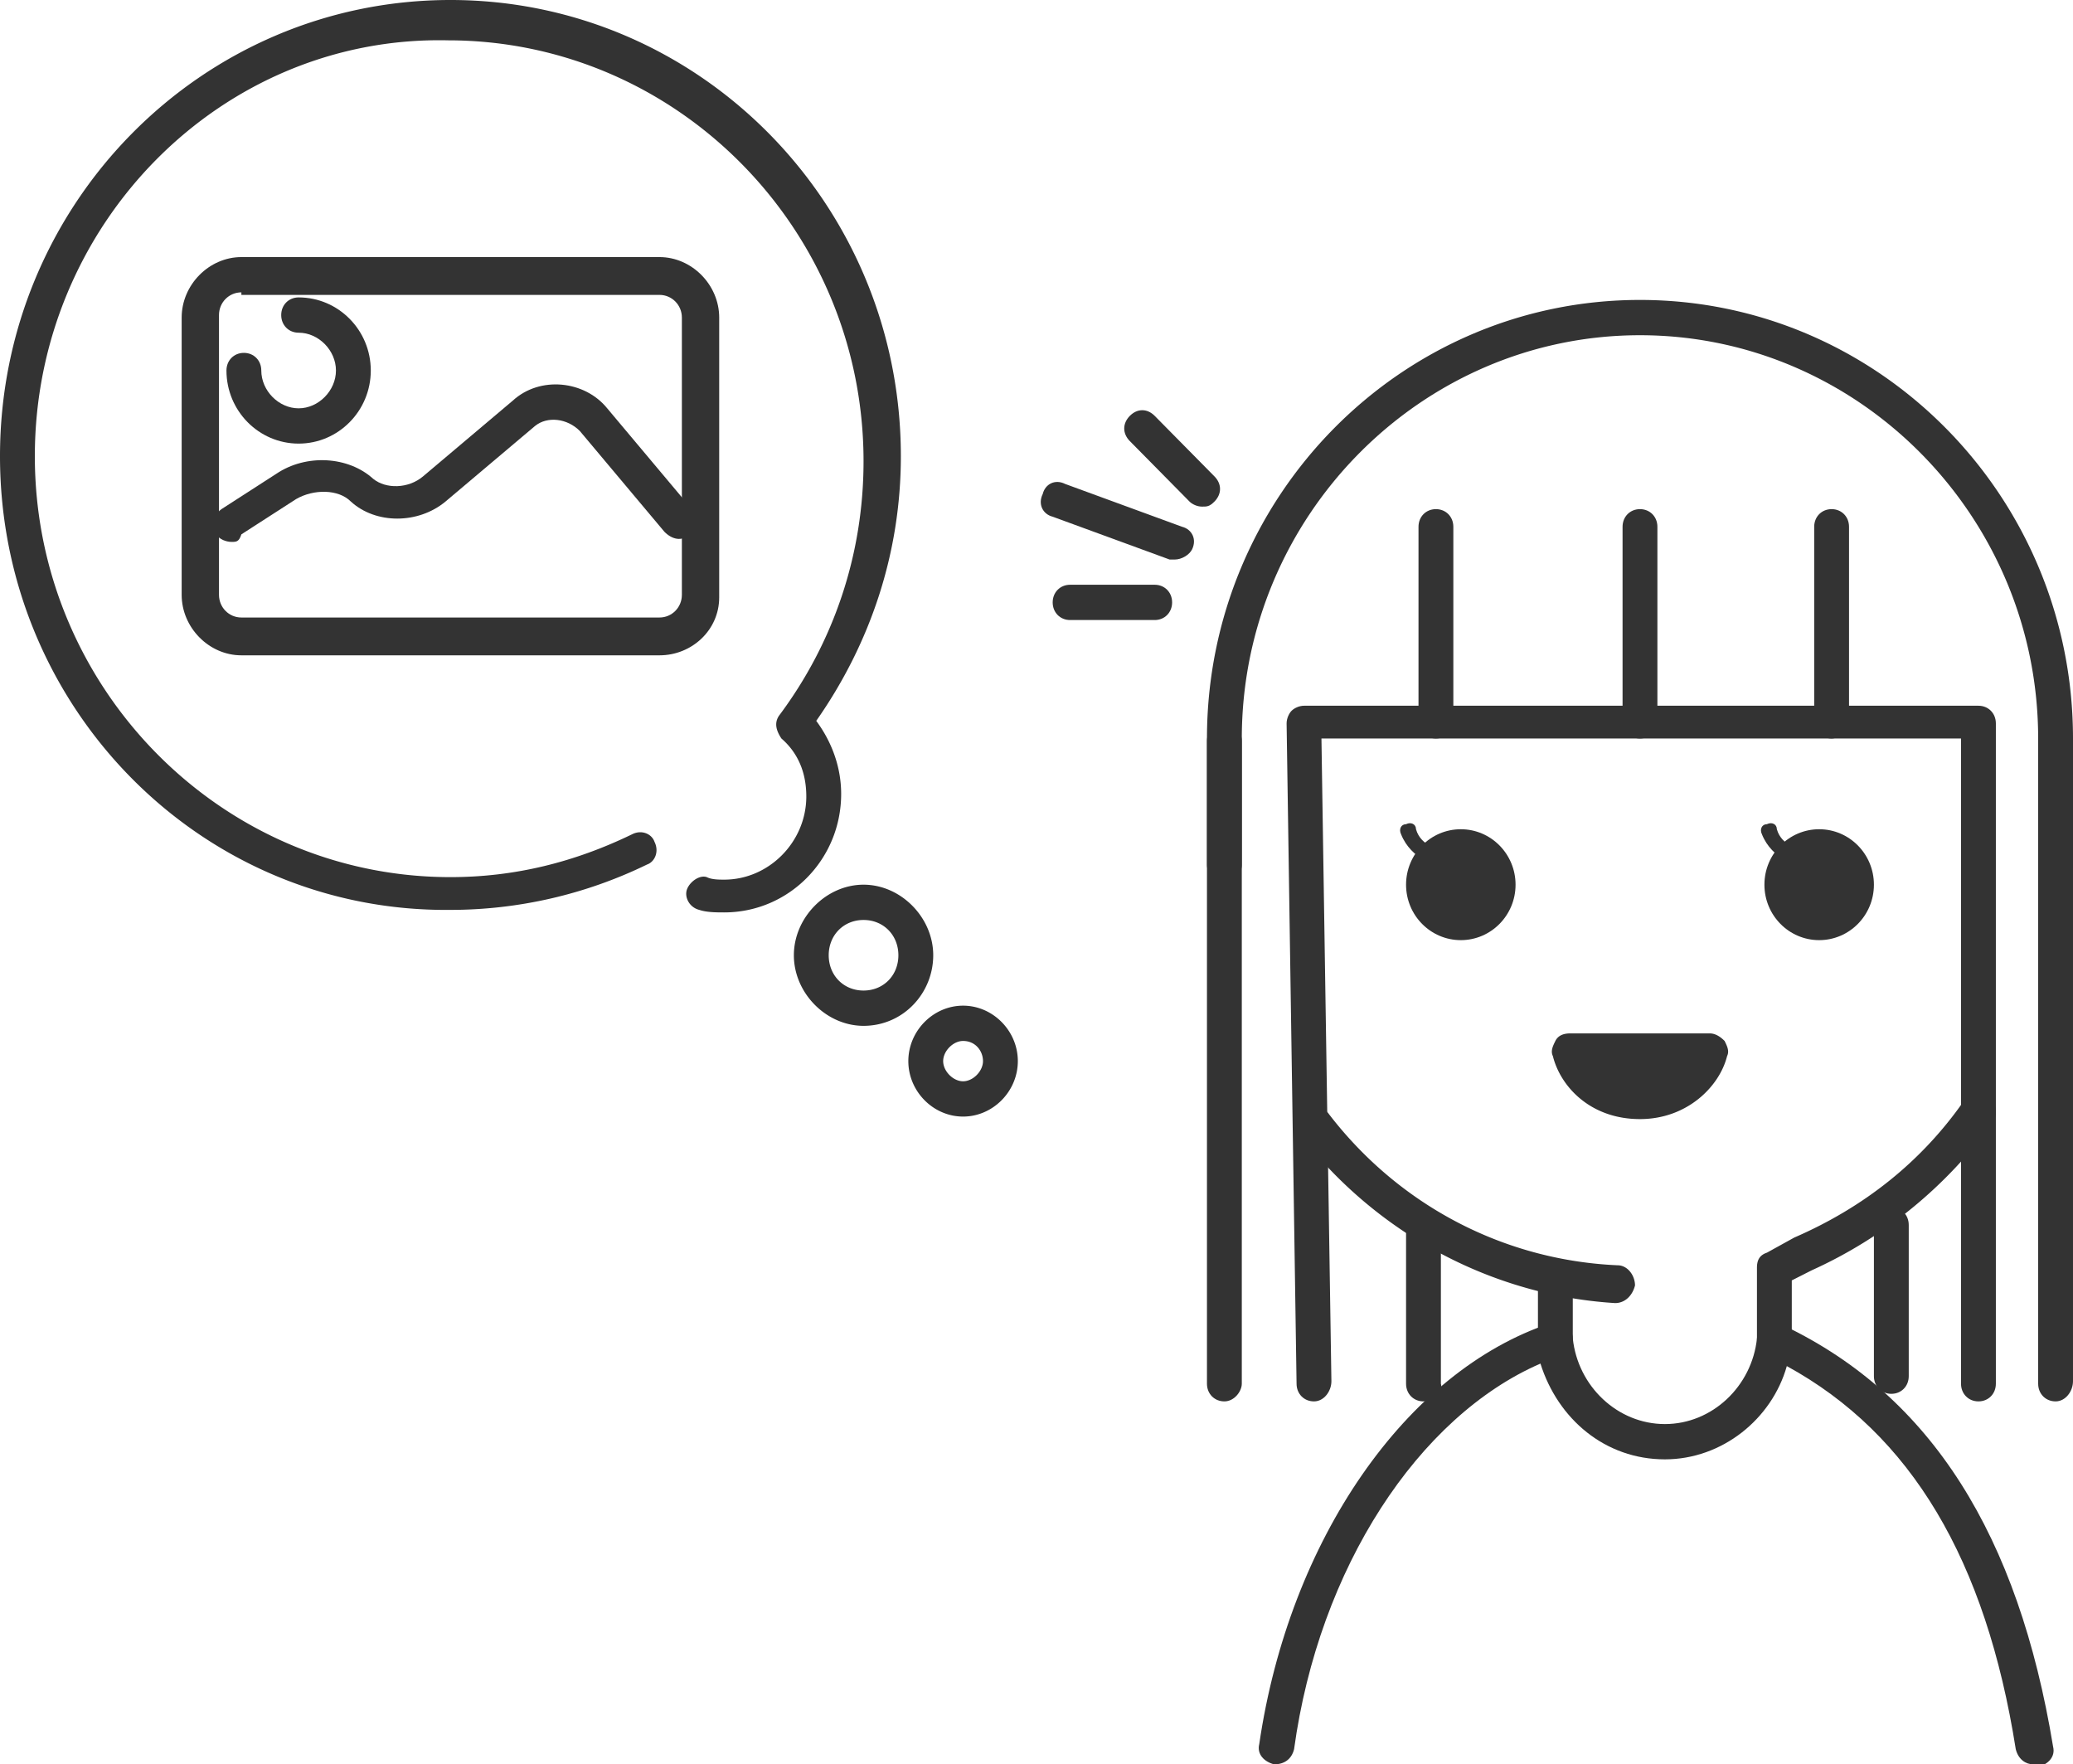
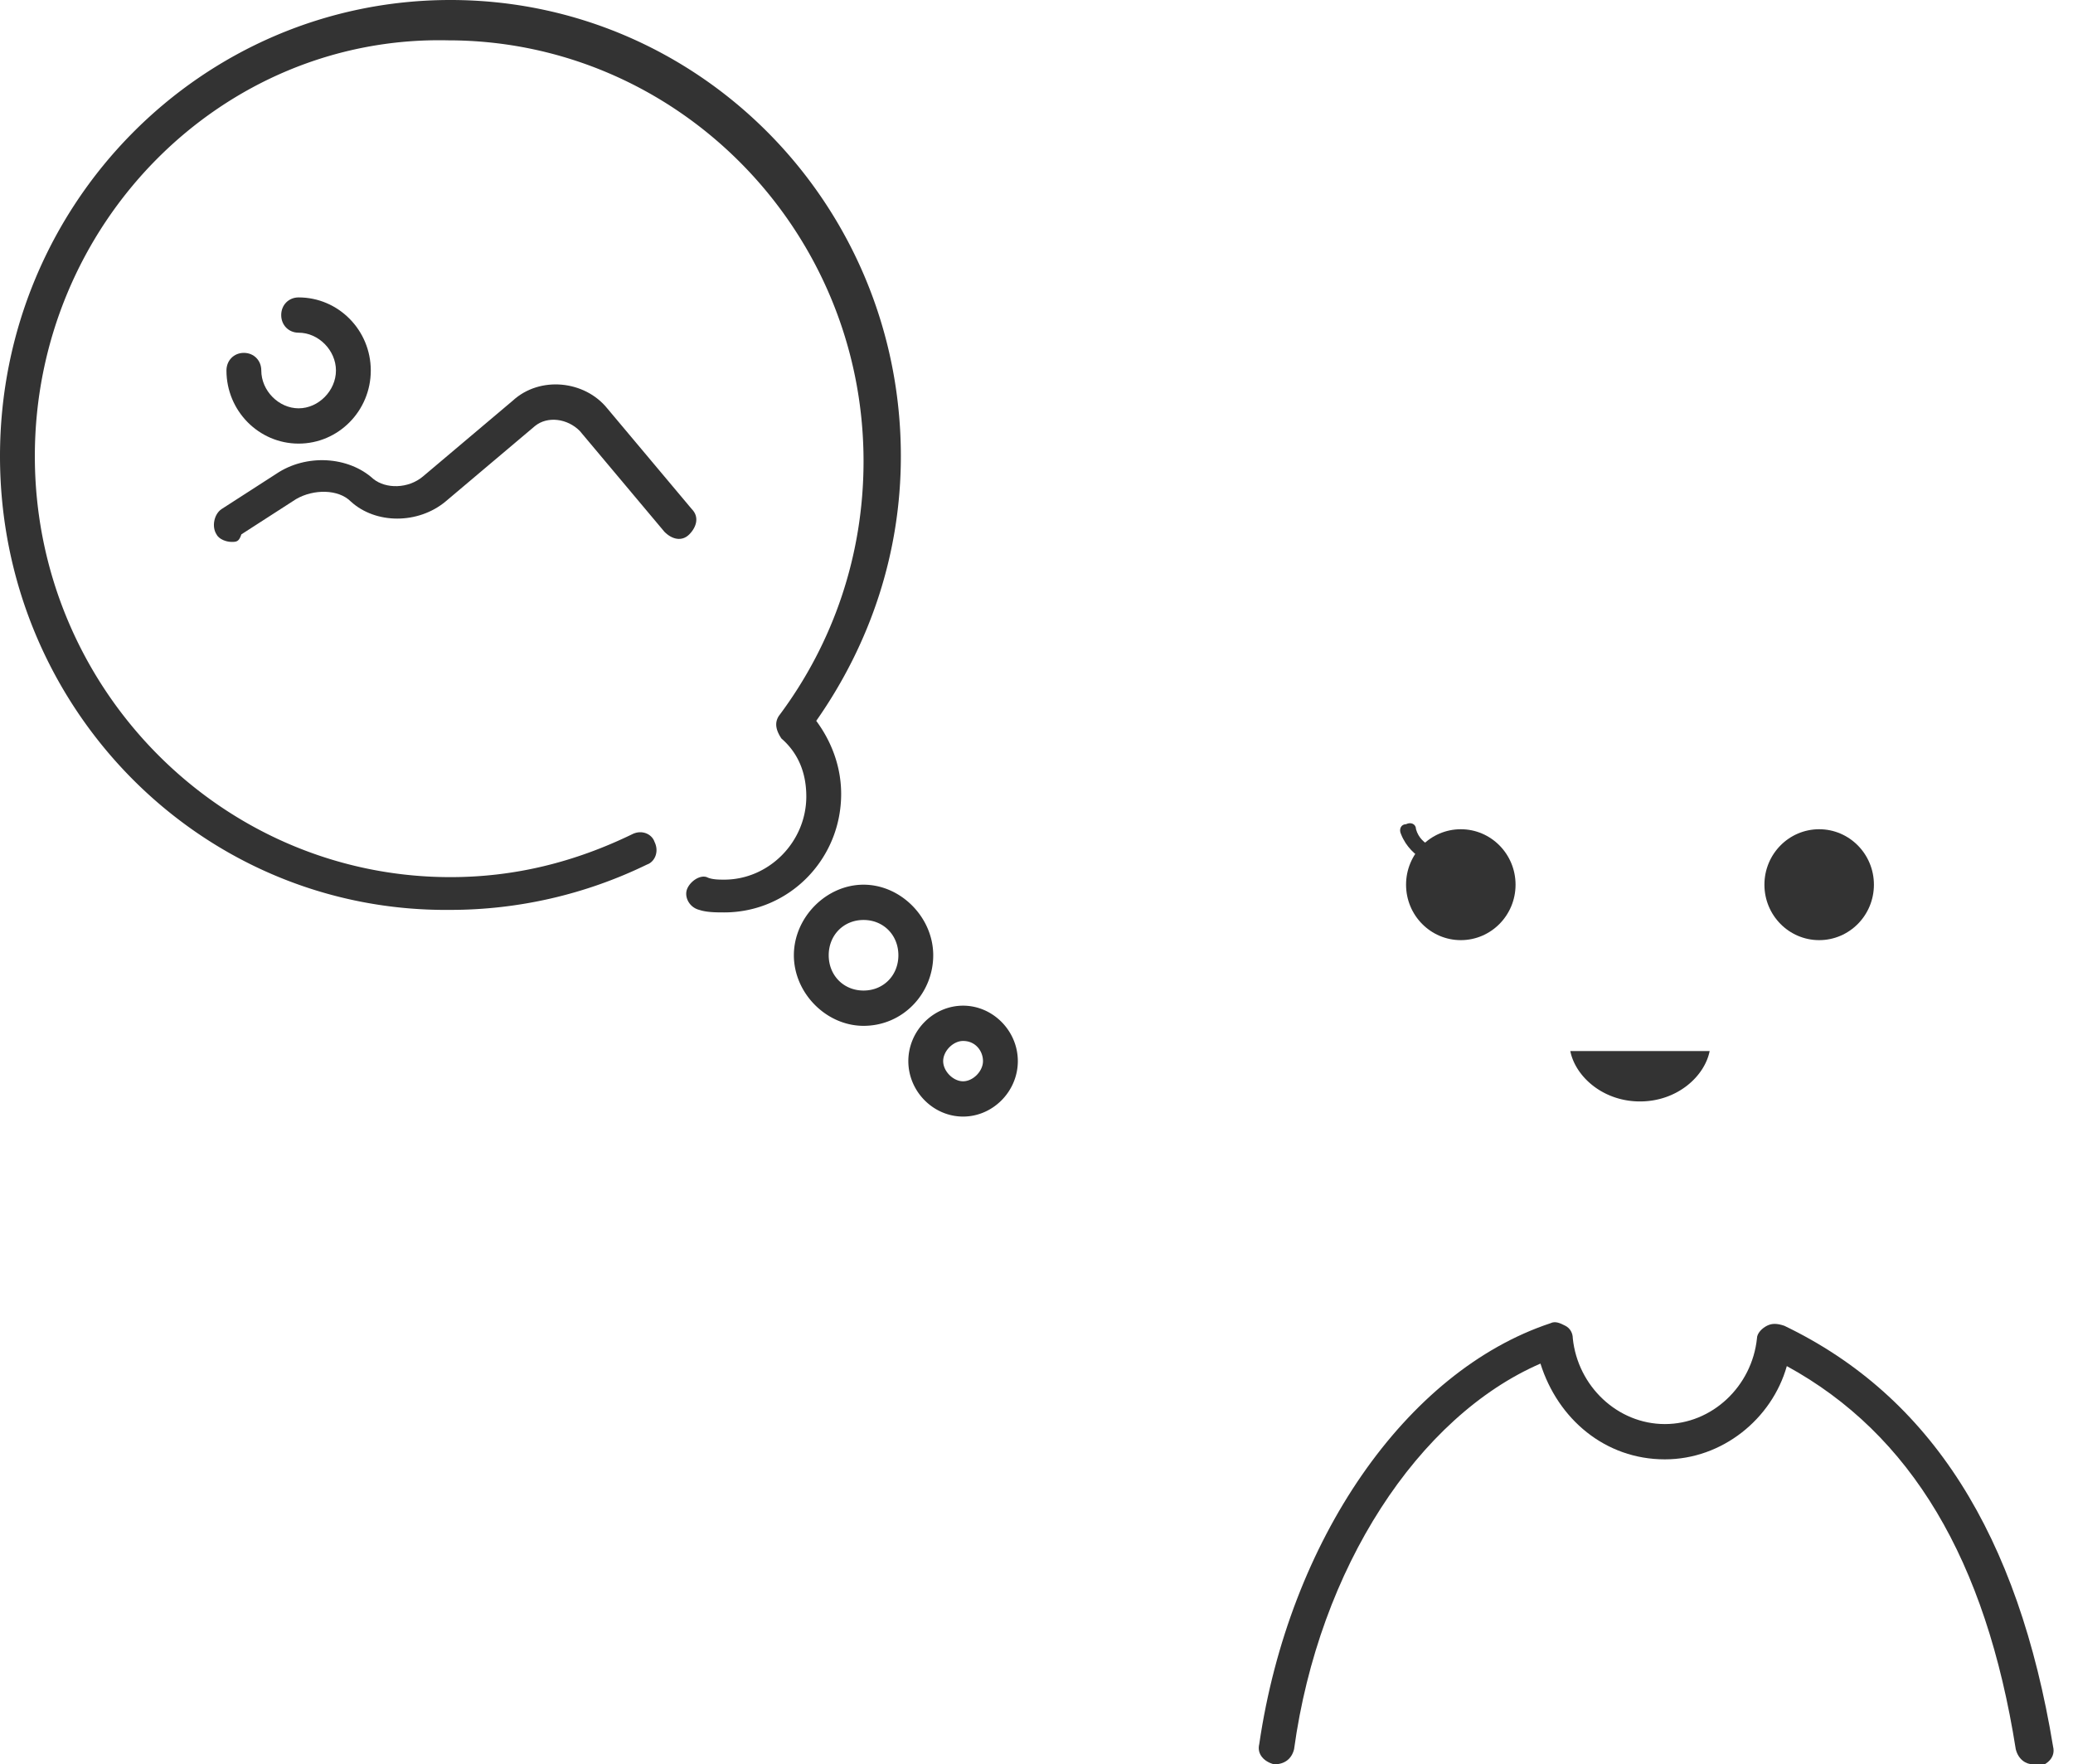
<svg xmlns="http://www.w3.org/2000/svg" width="208" height="177" fill="none">
  <g clip-path="url(#a)" fill="#333">
-     <path d="M66.17 65.743H24.22c-3.245 0-5.992-2.782-5.992-6.069V31.86c0-3.287 2.747-6.069 5.993-6.069h41.95c3.245 0 5.992 2.782 5.992 6.069v28.067c0 3.287-2.747 5.816-5.993 5.816zM24.22 29.33c-1.248 0-2.247 1.012-2.247 2.276v28.067c0 1.264 1 2.276 2.248 2.276h41.95c1.248 0 2.247-1.012 2.247-2.276V31.86c0-1.264-1-2.276-2.248-2.276H24.22v-.253z" />
    <path d="M23.222 54.364c-.5 0-1.249-.253-1.498-.758-.5-.759-.25-2.023.499-2.529l5.493-3.54c2.997-2.023 7.242-1.77 9.739.506 1.248 1.011 3.495 1.011 4.994-.253l8.989-7.586c2.747-2.528 7.241-2.023 9.488.759l8.49 10.114c.75.759.5 1.77-.25 2.529-.748.758-1.747.505-2.496-.253l-8.49-10.114c-1.249-1.265-3.246-1.518-4.495-.506l-8.989 7.586c-2.747 2.275-6.992 2.275-9.489 0-1.248-1.265-3.745-1.265-5.493-.253l-5.493 3.54c-.25.758-.5.758-1 .758zm6.742-9.861c-3.995 0-7.242-3.287-7.242-7.333 0-1.012.75-1.77 1.748-1.77 1 0 1.748.758 1.748 1.77 0 2.023 1.748 3.793 3.746 3.793 1.997 0 3.745-1.77 3.745-3.793s-1.748-3.793-3.745-3.793c-1 0-1.748-.759-1.748-1.77 0-1.011.749-1.77 1.748-1.77 3.995 0 7.24 3.287 7.24 7.333s-3.245 7.333-7.24 7.333z" />
    <path d="M72.663 91.534c-.75 0-1.748 0-2.497-.253-1-.252-1.498-1.264-1.249-2.022.25-.759 1.249-1.518 1.998-1.265.5.253 1.248.253 1.748.253 4.494 0 8.24-3.793 8.24-8.344 0-2.276-.75-4.299-2.497-5.816-.5-.758-.75-1.517-.25-2.276 5.493-7.332 8.49-16.182 8.49-25.538 0-23.263-18.728-42.227-41.7-42.227-22.723-.506-41.45 18.458-41.45 41.721 0 23.263 18.727 42.227 41.7 42.227 6.492 0 12.485-1.517 18.228-4.298.999-.506 1.997 0 2.247.758.5 1.012 0 2.023-.749 2.276a45.089 45.089 0 0 1-19.726 4.551C20.226 91.534 0 71.053 0 45.767S20.226 0 45.196 0 90.39 20.481 90.39 45.767c0 9.609-2.996 18.712-8.49 26.55 1.5 2.023 2.5 4.553 2.5 7.333 0 6.574-5.244 11.884-11.736 11.884zm13.983 11.379c-3.745 0-6.991-3.287-6.991-7.08s3.246-7.08 6.991-7.08c3.746 0 6.992 3.287 6.992 7.08s-2.996 7.08-6.992 7.08zm0-10.62c-1.997 0-3.495 1.517-3.495 3.54s1.498 3.54 3.495 3.54c1.998 0 3.496-1.517 3.496-3.54s-1.498-3.54-3.496-3.54zm9.988 19.723c-2.997 0-5.494-2.529-5.494-5.563s2.497-5.563 5.494-5.563c2.996 0 5.493 2.529 5.493 5.563s-2.497 5.563-5.493 5.563zm0-7.586c-1 0-1.998 1.011-1.998 2.023 0 1.011.999 2.023 1.998 2.023.998 0 1.997-1.012 1.997-2.023 0-1.012-.749-2.023-1.997-2.023zm74.909 1.011c-.499 2.529-3.246 5.057-6.991 5.057-3.746 0-6.492-2.528-6.992-5.057h13.983z" />
-     <path d="M164.552 112.269c-4.994 0-7.99-3.288-8.74-6.322-.249-.506 0-1.011.25-1.517s.749-.759 1.498-.759h13.984c.499 0 .998.253 1.498.759.25.506.499 1.011.25 1.517-.75 3.034-3.996 6.322-8.74 6.322zm-3.995-5.058c.999.759 2.247 1.265 3.995 1.265 1.748 0 2.996-.506 3.995-1.265h-7.99zm17.479 28.826c-.999 0-1.748-.758-1.748-1.77v-7.08c0-.758.249-1.264.999-1.517l2.746-1.517c6.992-3.034 12.735-7.586 16.98-13.654.499-.759 1.748-1.012 2.497-.506.749.506.999 1.77.499 2.529a45.603 45.603 0 0 1-18.228 14.918l-1.997 1.012v6.068c0 .759-.75 1.517-1.748 1.517zM206.252 88.5c-.999 0-1.748-.759-1.748-1.77V74.087c0-22.251-17.978-40.457-39.952-40.457-21.973 0-39.952 18.206-39.952 40.457V86.73c0 1.011-.749 1.77-1.748 1.77-.998 0-1.748-.759-1.748-1.77V74.087c0-24.274 19.477-43.997 43.448-43.997S208 49.813 208 74.087V86.73c0 1.011-.749 1.77-1.748 1.77zm-44.197 42.227c-12.235-.759-23.722-6.827-31.462-16.689-.5-.758-.5-2.022.249-2.528.749-.506 1.998-.506 2.497.253 6.992 9.103 17.479 14.665 28.966 15.171.998 0 1.747 1.012 1.747 2.023-.249 1.011-.998 1.77-1.997 1.77z" />
    <path d="M204.005 177c-.749 0-1.498-.506-1.748-1.517-2.996-18.964-10.487-31.607-22.972-38.434-1.498 5.31-6.492 9.355-12.235 9.355-5.993 0-10.737-4.045-12.485-9.608-12.236 5.31-22.224 20.481-24.721 38.687-.249 1.011-.998 1.517-1.997 1.517-.999-.253-1.748-1.011-1.498-2.023 2.996-20.481 14.732-37.423 29.215-42.227.499-.253.998 0 1.498.253.499.253.749.758.749 1.264.499 4.804 4.494 8.597 9.239 8.597 4.744 0 8.739-3.793 9.239-8.597 0-.506.499-1.011.998-1.264.5-.253.999-.253 1.748 0 14.733 7.08 23.472 20.987 26.968 42.227.25 1.011-.499 1.77-1.498 2.023-.25-.253-.5-.253-.5-.253zm-57.431-82.684c3.034 0 5.493-2.49 5.493-5.563 0-3.072-2.459-5.563-5.493-5.563-3.034 0-5.493 2.49-5.493 5.563 0 3.072 2.459 5.563 5.493 5.563z" />
    <path d="M144.576 86.983s-.249 0 0 0c-.249 0-2.996-.759-3.995-3.287-.25-.506 0-1.012.499-1.012.5-.253.999 0 .999.506.5 1.77 2.497 2.023 2.497 2.023.5 0 .749.506.749 1.011 0 .506-.499.759-.749.759zm37.955 7.333c3.034 0 5.493-2.49 5.493-5.563 0-3.072-2.459-5.563-5.493-5.563-3.034 0-5.493 2.49-5.493 5.563 0 3.072 2.459 5.563 5.493 5.563z" />
-     <path d="M180.783 86.983c-.25 0-.25 0 0 0-.25 0-2.997-.759-3.995-3.287-.25-.506 0-1.012.499-1.012.499-.253.999 0 .999.506.499 1.77 2.497 2.023 2.497 2.023.499 0 .749.506.749 1.011 0 .506-.5.759-.749.759zm-24.721 49.054c-.999 0-1.748-.758-1.748-1.77v-5.31c0-1.011.749-1.77 1.748-1.77s1.748.759 1.748 1.77v5.31c0 1.012-.749 1.77-1.748 1.77zm-33.21 4.552c-.998 0-1.748-.759-1.748-1.77v-64.48c0-1.01.75-1.77 1.748-1.77.999 0 1.748.76 1.748 1.77v64.48c0 .758-.749 1.77-1.748 1.77z" />
-     <path d="M131.842 140.589c-.999 0-1.748-.759-1.748-1.77l-.999-66.249c0-.506.25-1.011.499-1.264.25-.253.75-.506 1.249-.506h67.669c.998 0 1.748.759 1.748 1.77v66.249c0 1.011-.75 1.77-1.748 1.77-.999 0-1.748-.759-1.748-1.77V74.087h-64.173l.999 64.479c0 1.011-.749 2.023-1.748 2.023z" />
-     <path d="M144.077 74.087c-.999 0-1.748-.758-1.748-1.77v-19.47c0-1.011.749-1.77 1.748-1.77s1.748.759 1.748 1.77v19.47c0 1.012-.749 1.77-1.748 1.77zm20.475 0c-.998 0-1.748-.758-1.748-1.77v-19.47c0-1.011.75-1.77 1.748-1.77.999 0 1.748.759 1.748 1.77v19.47c0 1.012-.749 1.77-1.748 1.77zm19.228 0c-.999 0-1.748-.758-1.748-1.77v-19.47c0-1.011.749-1.77 1.748-1.77.998 0 1.747.759 1.747 1.77v19.47c0 1.012-.998 1.77-1.747 1.77zm22.473 66.502c-.999 0-1.748-.759-1.748-1.77V86.73c0-1.011.749-1.77 1.748-1.77.998 0 1.747.759 1.747 1.77v51.836c0 1.011-.749 2.023-1.747 2.023zm-63.425 0c-.998 0-1.747-.759-1.747-1.77v-15.678c0-1.011.749-1.77 1.747-1.77.999 0 1.748.759 1.748 1.77v15.678c.25.758-.749 1.77-1.748 1.77zm46.944-.759c-.999 0-1.748-.759-1.748-1.77v-15.171c0-1.012.749-1.77 1.748-1.77.998 0 1.747.758 1.747 1.77v15.171c0 1.011-.749 1.77-1.747 1.77zM115.86 62.203h-8.489c-.999 0-1.748-.759-1.748-1.77 0-1.012.749-1.77 1.748-1.77h8.489c.999 0 1.748.758 1.748 1.77 0 1.011-.749 1.77-1.748 1.77zm1.998-6.069h-.499l-11.736-4.298c-.999-.253-1.498-1.264-.999-2.276.25-1.011 1.248-1.517 2.247-1.011l11.736 4.298c.999.253 1.498 1.264.999 2.276-.25.506-.999 1.011-1.748 1.011zm2.747-5.31c-.499 0-.999-.252-1.249-.505l-5.992-6.069c-.749-.758-.749-1.77 0-2.529.749-.758 1.748-.758 2.497 0l5.992 6.069c.75.759.75 1.77 0 2.529-.499.505-.749.505-1.248.505z" />
  </g>
  <defs>
    <clipPath id="a">
      <path fill="#fff" d="M0 0h208v177H0z" />
    </clipPath>
  </defs>
</svg>